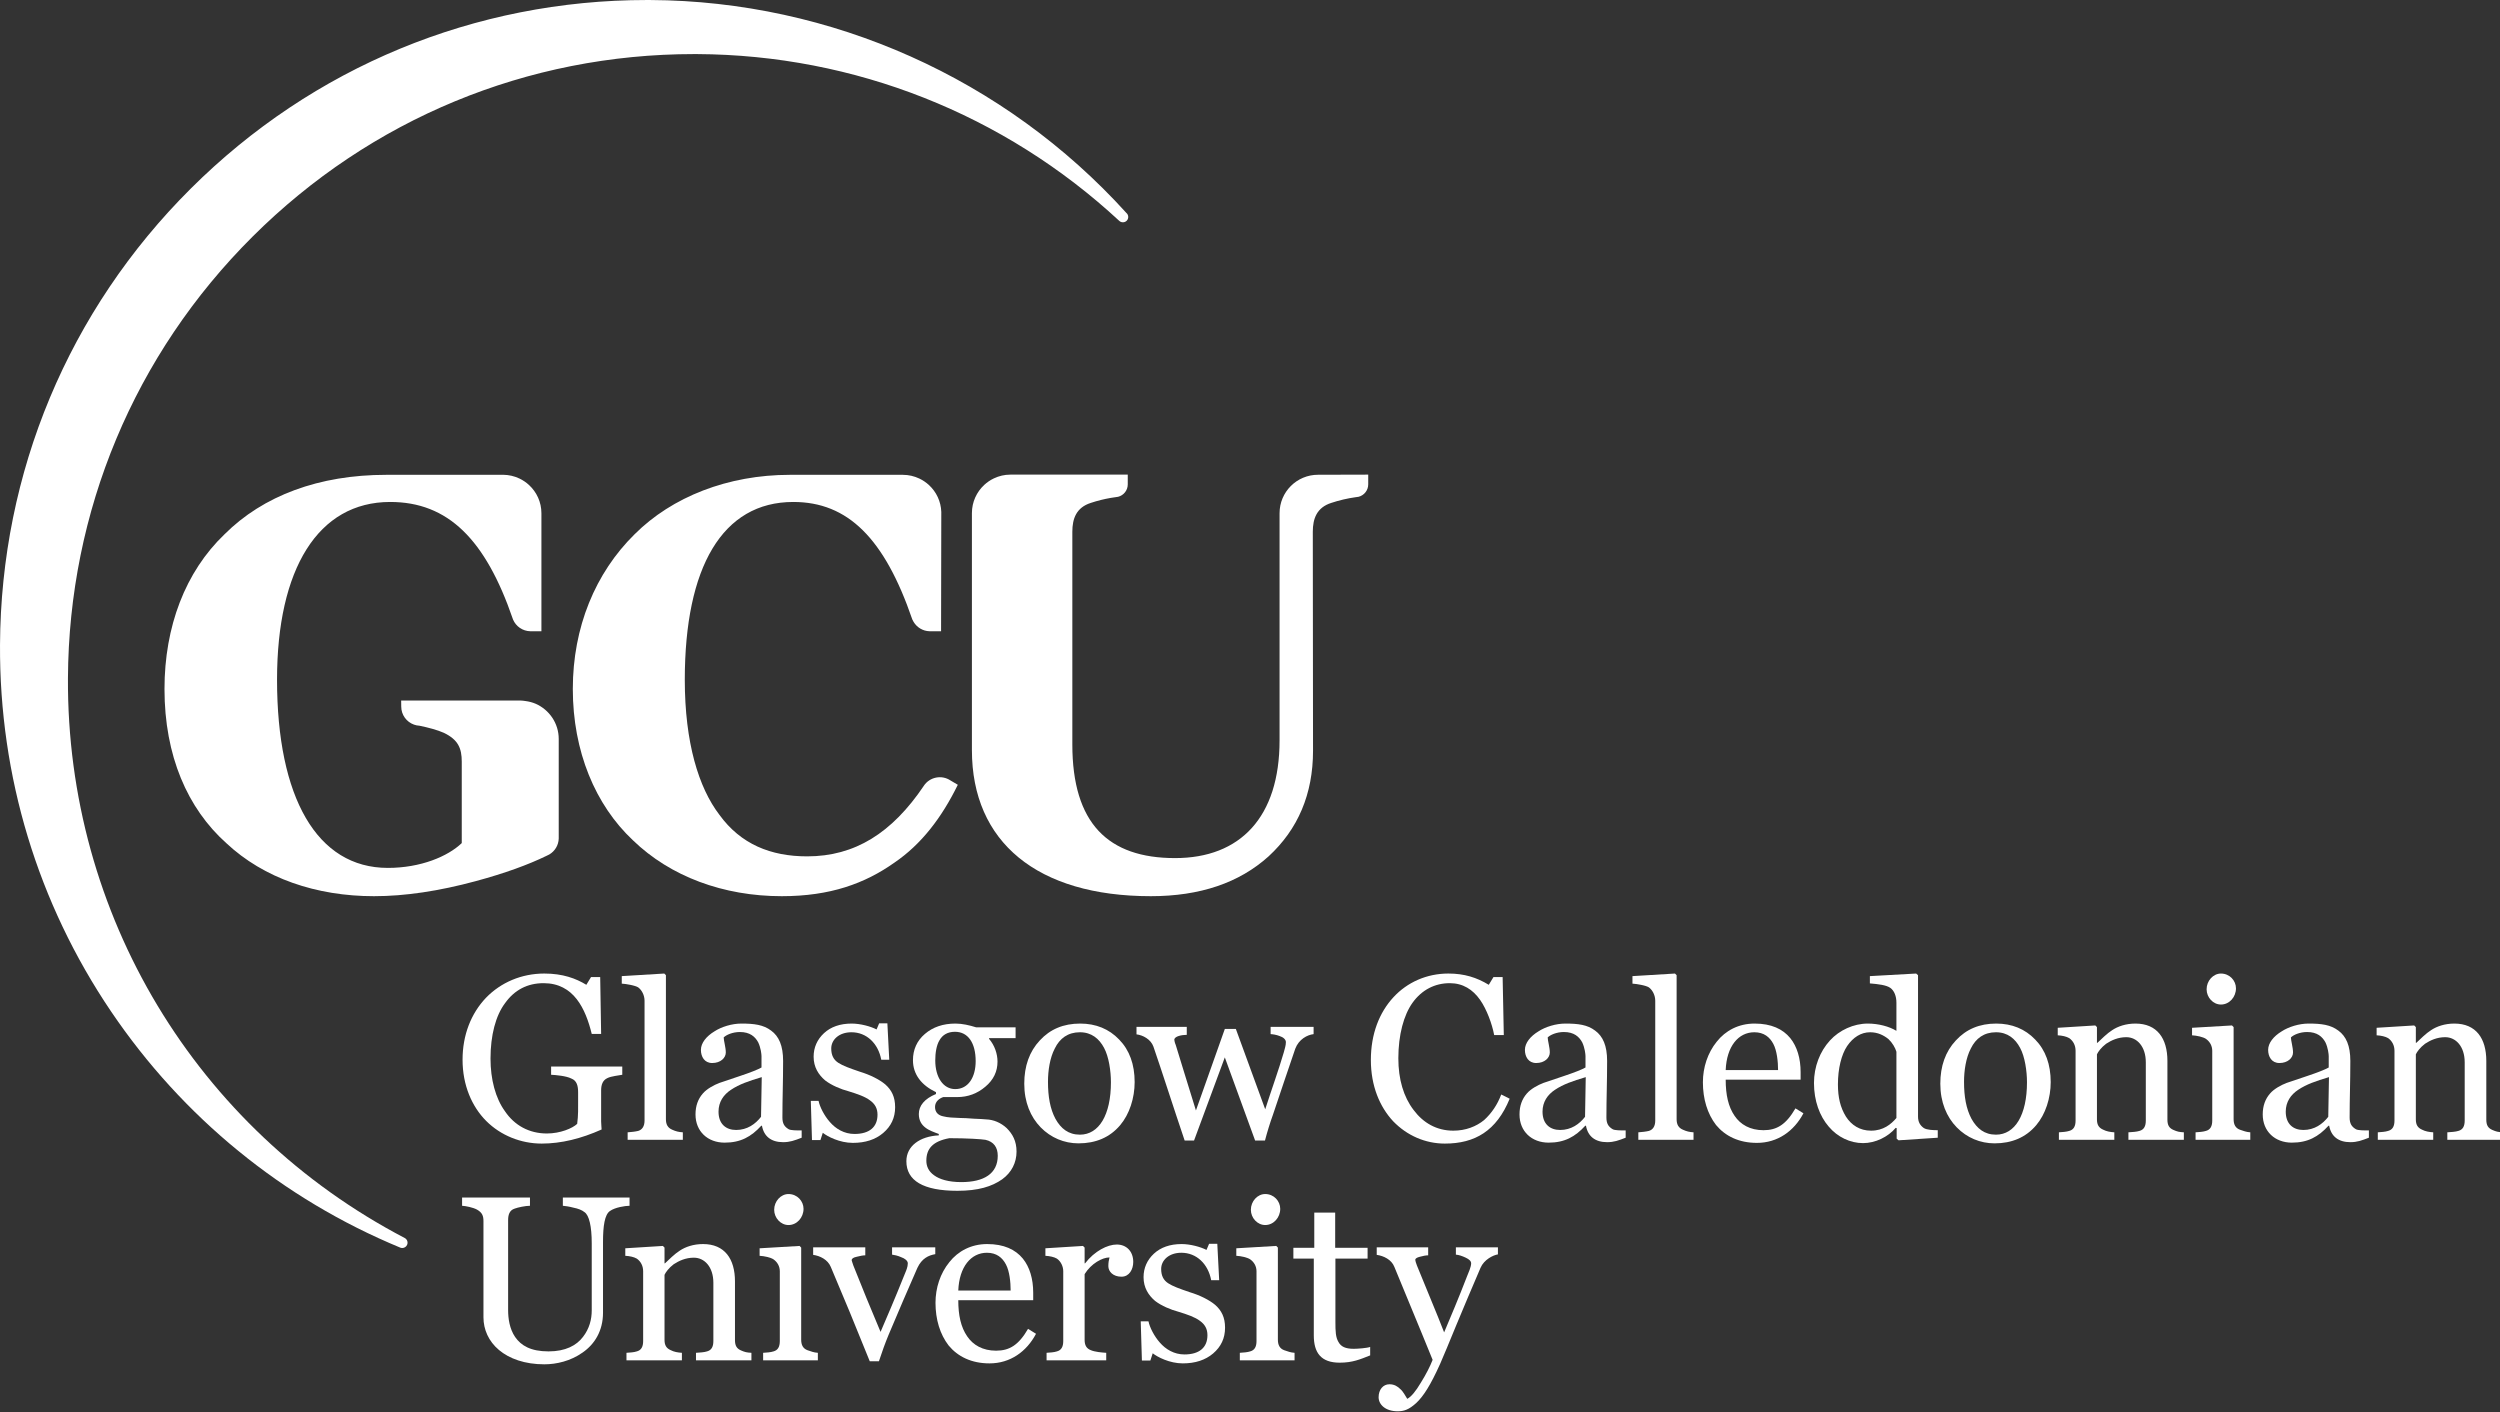
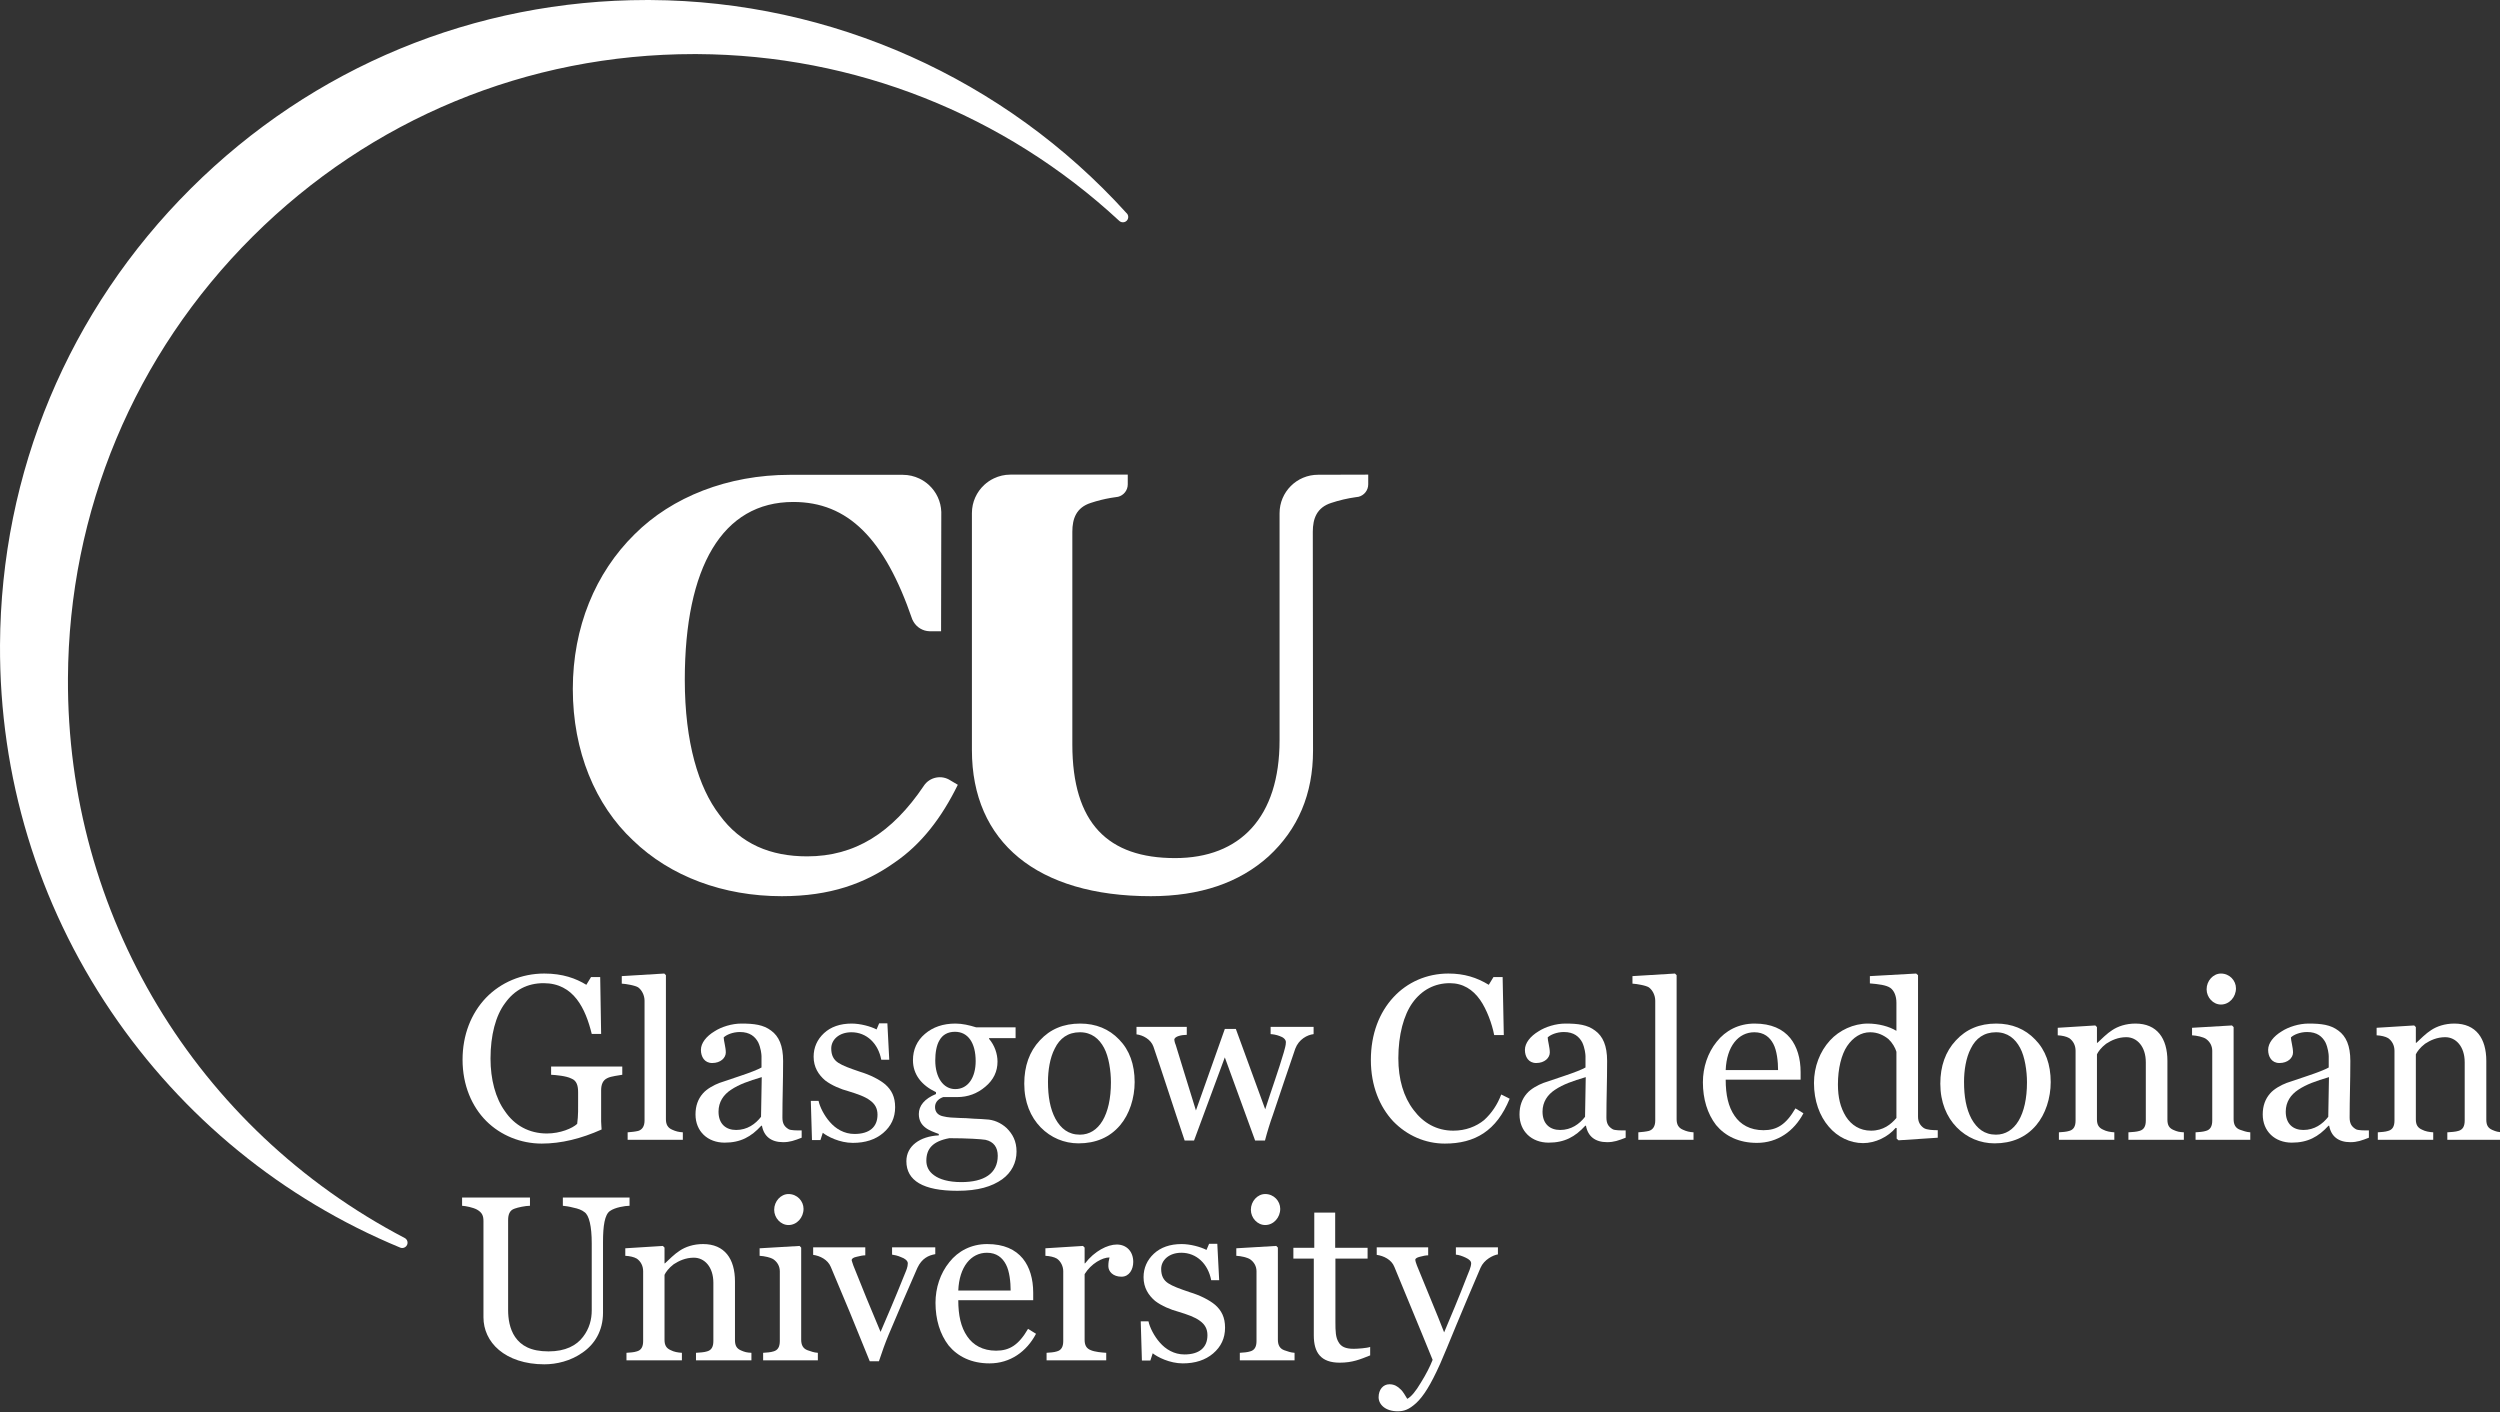
<svg xmlns="http://www.w3.org/2000/svg" width="100%" height="100%" viewBox="0 0 839 474" version="1.1" xml:space="preserve" style="fill-rule:evenodd;clip-rule:evenodd;stroke-linejoin:round;stroke-miterlimit:2;">
  <rect x="0" y="0" width="839" height="474" fill="#333333" stroke="none" />
  <g transform="matrix(1,0,0,1,0.002,-4.133)">
    <g transform="matrix(4.167,0,0,4.167,0,0)">
      <g transform="matrix(0.285,0,0,0.285,-0,0.71)">
        <path d="M113.667,353.662C113.475,353.662 113.281,353.626 113.093,353.548C79.876,339.802 51.622,316.727 31.385,286.817C10.661,256.186 -0.19,220.361 0.002,183.214C0.256,134.455 19.398,88.669 53.902,54.289C88.394,19.92 134.174,0.992 182.806,0.992L183.787,0.995C234.907,1.265 283.918,23.188 318.286,61.151C318.616,61.426 318.826,61.84 318.826,62.303C318.826,63.136 318.147,63.824 317.316,63.803L317.306,63.803C316.94,63.803 316.574,63.67 316.286,63.403C283.752,33.245 241.416,16.507 197.078,16.274L196.128,16.272C149.063,16.272 104.757,34.592 71.372,67.857C37.974,101.135 19.445,145.45 19.2,192.64C18.853,259.321 55.317,319.937 114.362,350.833C115.073,351.205 115.366,352.071 115.026,352.797C114.772,353.341 114.233,353.662 113.667,353.662Z" style="fill:white;fill-rule:nonzero;" />
      </g>
    </g>
    <g transform="matrix(4.167,0,0,4.167,0,0)">
      <g transform="matrix(0.285,0,0,0.285,-0,0.71)">
        <path d="M274.649,145.975C274.649,142.83 275.997,139.998 278.138,138.014C278.95,137.264 279.876,136.635 280.888,136.159C282.29,135.495 283.856,135.112 285.513,135.112L318.689,135.112L318.689,137.873C318.689,139.561 317.528,140.979 315.958,141.377L313.88,141.69C311.989,142.018 310.095,142.487 308.247,143.104C304.169,144.409 303.028,147.506 303.028,151.26L303.028,211.342C303.028,233.69 313.142,243.475 332.064,243.475C350.493,243.475 361.587,231.897 361.587,210.202L361.587,146.018C361.587,140.014 366.45,135.151 372.45,135.151L386.642,135.112L386.642,137.873C386.642,139.561 385.478,140.979 383.911,141.377L383.067,141.495C380.771,141.819 378.45,142.354 376.2,143.104C372.122,144.409 370.981,147.506 370.981,151.26L371.044,213.135C371.044,225.37 366.806,235.319 358.485,242.987C350.165,250.491 339.075,254.241 325.212,254.241C293.079,254.241 274.649,238.909 274.649,212.975L274.649,145.975Z" style="fill:white;fill-rule:nonzero;" />
      </g>
    </g>
    <g transform="matrix(4.167,0,0,4.167,0,0)">
      <g transform="matrix(0.285,0,0,0.285,-0,0.71)">
        <path d="M257.806,176.041C257.907,176.284 258.04,176.502 258.169,176.725L257.794,176.01C257.798,176.018 257.802,176.03 257.806,176.041Z" style="fill:white;fill-rule:nonzero;" />
      </g>
    </g>
    <g transform="matrix(4.167,0,0,4.167,0,0)">
      <g transform="matrix(0.285,0,0,0.285,-0,0.71)">
        <path d="M268.595,221.537C266.095,219.873 262.72,220.549 261.056,223.045L261.064,223.045C252.052,236.42 241.548,242.987 228.091,242.987C217.817,242.987 209.333,239.561 203.298,231.245C197.427,223.577 193.513,210.854 193.513,193.073C193.513,161.268 204.114,142.838 224.177,142.838C239.583,142.838 249.935,153.112 257.794,176.01L258.169,176.725C259.099,178.272 260.763,179.327 262.689,179.373L265.935,179.373L265.997,145.659C265.896,142.662 264.583,139.979 262.528,138.073C261.716,137.323 260.794,136.694 259.782,136.217C258.376,135.553 256.81,135.17 255.153,135.17L223.196,135.17C205.743,135.17 189.923,141.37 179.321,151.971C168.228,162.901 161.868,178.233 161.868,195.686C161.868,213.303 168.228,228.471 178.833,238.42C189.435,248.698 204.442,254.241 220.915,254.241C234.618,254.241 244.403,250.655 252.72,244.78C260.388,239.561 266.099,232.061 270.665,222.76L268.595,221.537Z" style="fill:white;fill-rule:nonzero;" />
      </g>
    </g>
    <g transform="matrix(4.167,0,0,4.167,0,0)">
      <g transform="matrix(0.285,0,0,0.285,-0,0.71)">
-         <path d="M151.399,199.877C150.493,199.483 149.528,199.237 148.517,199.096C148.024,199.03 147.532,198.948 147.024,198.948L113.36,198.948L113.384,200.662C113.384,203.022 114.892,205.014 116.993,205.76C117.481,205.936 118.001,206.041 118.544,206.069C118.634,206.073 118.724,206.096 118.814,206.096C118.724,206.096 118.634,206.073 118.544,206.069C121.021,206.584 123.587,207.256 125.431,208.08C129.505,210.037 130.485,212.487 130.485,216.241L130.485,239.237C126.571,242.987 118.907,246.248 109.606,246.248C89.544,246.248 78.286,226.35 78.286,193.073C78.286,161.756 89.872,142.838 110.259,142.838C126.575,142.838 137.2,153.381 144.939,175.959C144.954,176.002 144.97,176.049 144.989,176.092C145.802,177.991 147.665,179.323 149.845,179.373L152.997,179.373L152.997,146.022C152.997,142.873 151.649,140.041 149.505,138.061C148.696,137.307 147.771,136.678 146.759,136.202C145.372,135.549 143.829,135.17 142.196,135.159L109.118,135.17C90.196,135.17 74.376,141.045 63.446,151.971C52.356,162.577 46.481,178.069 46.481,195.686C46.481,214.604 53.008,229.448 63.934,239.237C74.54,249.186 89.383,254.241 105.692,254.241C114.501,254.241 124.126,252.776 134.399,249.998C142.653,247.772 149.298,245.338 154.396,242.858L155.216,242.455C156.782,241.534 157.841,239.866 157.888,237.928L157.888,209.811C157.888,205.373 155.216,201.569 151.399,199.877Z" style="fill:white;fill-rule:nonzero;" />
-       </g>
+         </g>
    </g>
    <g transform="matrix(4.167,0,0,4.167,0,0)">
      <g transform="matrix(0.285,0,0,0.285,-0,0.71)">
        <path d="M142.13,135.155C142.153,135.155 142.173,135.159 142.196,135.159" style="fill:white;fill-rule:nonzero;" />
      </g>
    </g>
    <g transform="matrix(4.167,0,0,4.167,0,0)">
      <g transform="matrix(0.285,0,0,0.285,-0,0.71)">
        <path d="M175.846,304.705C174.849,304.905 172.724,305.104 171.663,305.635C170.335,306.233 169.871,307.495 169.871,309.086L169.871,317.914C169.938,318.776 169.938,319.573 170.005,320.17C164.229,322.758 158.587,324.153 153.079,324.153C147.173,324.153 141.464,321.83 137.415,317.78C133.368,313.731 130.712,307.692 130.712,300.457C130.712,293.489 133.099,287.383 137.347,282.936C141.531,278.621 147.372,276.1 153.808,276.1C159.052,276.1 162.77,277.493 165.69,279.284L167.017,277.094L169.606,277.094L169.871,293.157L167.216,293.157C166.353,289.639 165.092,286.055 162.968,283.334C160.845,280.612 157.857,278.821 153.609,278.821C149.029,278.821 145.378,280.746 142.724,284.463C140.07,287.979 138.611,293.555 138.611,300.127C138.611,305.967 140.002,311.342 142.724,315.059C145.378,318.977 149.496,321.299 154.54,321.299C158.324,321.299 161.773,319.838 163.102,318.577C163.432,316.254 163.366,313.799 163.366,312.205L163.366,309.684C163.366,307.891 163.036,306.364 161.443,305.766C160.048,305.037 157.061,304.772 155.734,304.705L155.734,302.383L175.846,302.383L175.846,304.705Z" style="fill:white;fill-rule:nonzero;" />
      </g>
    </g>
    <g transform="matrix(4.167,0,0,4.167,0,0)">
      <g transform="matrix(0.285,0,0,0.285,-0,0.71)">
        <path d="M192.959,323.09L177.361,323.09L177.361,320.967C178.356,320.901 179.552,320.768 180.349,320.571C181.478,320.237 182.14,319.243 182.14,317.649L182.14,283.799C182.14,282.274 181.411,280.811 180.349,280.014C179.552,279.483 176.962,279.02 175.702,278.953L175.702,276.828L187.715,276.1L188.179,276.565L188.179,317.25C188.179,318.776 188.71,319.705 189.973,320.237C190.968,320.702 191.83,320.901 192.959,320.967L192.959,323.09Z" style="fill:white;fill-rule:nonzero;" />
      </g>
    </g>
    <g transform="matrix(4.167,0,0,4.167,0,0)">
      <g transform="matrix(0.285,0,0,0.285,-0,0.71)">
        <path d="M478.569,323.09L462.971,323.09L462.971,320.967C463.966,320.901 465.163,320.768 465.96,320.571C467.088,320.237 467.751,319.243 467.751,317.649L467.751,283.799C467.751,282.274 467.021,280.811 465.96,280.014C465.163,279.483 462.573,279.02 461.312,278.953L461.312,276.828L473.326,276.1L473.79,276.565L473.79,317.25C473.79,318.776 474.321,319.705 475.584,320.237C476.579,320.702 477.44,320.901 478.569,320.967L478.569,323.09Z" style="fill:white;fill-rule:nonzero;" />
      </g>
    </g>
    <g transform="matrix(4.167,0,0,4.167,0,0)">
      <g transform="matrix(0.285,0,0,0.285,-0,0.71)">
        <path d="M215.257,305.37C211.541,306.498 208.951,307.36 206.563,308.953C204.439,310.348 203.044,312.405 203.044,315.127C203.044,318.643 205.168,320.305 208.022,320.305C211.141,320.305 213.466,318.643 215.058,316.586L215.257,305.37ZM226.54,322.493C224.483,323.289 223.222,323.754 221.296,323.754C217.913,323.754 215.853,322.096 215.322,319.108L215.124,319.108C212.27,322.227 209.283,323.887 204.769,323.887C199.99,323.887 196.539,320.702 196.539,315.922C196.539,313.465 197.269,311.543 198.598,310.014C199.726,308.688 201.717,307.625 203.244,307.03C204.239,306.698 206.164,306.032 209.152,305.037C212.136,304.041 214.128,303.246 215.191,302.649L215.191,299.461C215.191,298.93 214.992,297.073 214.26,295.547C213.399,293.953 211.937,292.625 209.084,292.625C207.027,292.625 205.234,293.422 204.504,294.153C204.504,295.016 205.102,297.006 205.102,298.399C205.102,299.926 203.64,301.387 201.253,301.387C199.062,301.387 198.068,299.596 198.068,297.67C198.068,295.746 199.593,293.821 201.916,292.426C203.841,291.164 206.826,290.237 209.482,290.237C213.133,290.237 215.722,290.569 217.913,292.227C220.101,293.821 221.296,296.475 221.296,300.789C221.296,306.895 221.098,311.143 221.098,316.786C221.098,318.446 221.628,319.373 222.89,320.104C223.488,320.436 225.148,320.436 226.54,320.436L226.54,322.493Z" style="fill:white;fill-rule:nonzero;" />
      </g>
    </g>
    <g transform="matrix(4.167,0,0,4.167,0,0)">
      <g transform="matrix(0.285,0,0,0.285,-0,0.71)">
        <path d="M252.951,313.866C252.951,316.852 251.822,319.243 249.564,321.166C247.376,323.024 244.522,323.953 241.003,323.953C237.287,323.953 233.835,322.162 232.507,321.1L231.843,323.157L229.454,323.157L229.124,312.073L231.312,312.073C231.645,313.731 232.906,316.254 234.498,318.045C236.158,319.971 238.547,321.432 241.467,321.432C245.649,321.432 247.971,319.508 247.971,315.989C247.971,314.198 247.242,312.934 245.847,311.94C244.455,310.877 242.332,310.149 239.744,309.352C237.684,308.821 234.964,307.692 233.171,306.297C231.312,304.705 229.918,302.58 229.918,299.596C229.918,297.006 230.916,294.75 232.84,292.957C234.763,291.164 237.418,290.237 240.671,290.237C243.128,290.237 246.048,291.034 247.708,291.897L248.437,290.17L250.76,290.17L251.291,300.457L249.033,300.457C248.171,295.879 244.919,292.692 240.605,292.692C237.087,292.692 234.897,294.817 234.897,297.272C234.897,299.196 235.56,300.457 236.888,301.321C238.215,302.184 240.074,302.846 242.994,303.844C245.847,304.705 248.502,306.032 250.162,307.426C251.956,309.02 252.951,310.946 252.951,313.866Z" style="fill:white;fill-rule:nonzero;" />
      </g>
    </g>
    <g transform="matrix(4.167,0,0,4.167,0,0)">
      <g transform="matrix(0.285,0,0,0.285,-0,0.71)">
        <path d="M269.869,292.559C267.812,292.559 266.351,293.422 265.49,294.95C264.627,296.344 264.293,298.534 264.293,300.659C264.293,305.436 266.551,308.754 269.935,308.754C273.652,308.754 275.71,305.37 275.71,300.856C275.71,295.746 273.585,292.559 269.869,292.559ZM278.497,323.09C277.37,322.893 273.253,322.627 268.276,322.627C263.564,323.491 261.773,325.614 261.773,328.998C261.773,330.524 262.369,331.985 263.96,333.112C265.49,334.241 268.01,335.037 271.661,335.037C278.033,335.037 281.95,332.649 281.95,327.604C281.95,325.213 280.821,323.621 278.497,323.09ZM287.259,326.411C287.259,329.53 285.865,332.315 283.21,334.241C280.291,336.297 276.439,337.495 270.531,337.495C260.91,337.495 256.13,334.641 256.13,329.129C256.13,324.817 259.979,322.096 265.289,321.83L265.289,321.432C264.029,320.967 262.502,320.436 261.505,319.639C260.377,318.776 259.648,317.582 259.648,315.791C259.648,313.465 261.242,311.475 264.492,310.149L264.492,309.618C260.443,307.692 257.989,304.639 257.989,300.59C257.989,297.604 259.118,295.082 261.372,293.157C263.628,291.231 266.484,290.237 270.002,290.237C271.926,290.237 273.918,290.702 275.841,291.299L286.992,291.299L286.992,294.35L279.494,294.35L279.494,294.551C281.086,296.411 281.882,298.799 281.882,300.989C281.882,303.776 280.753,306.166 278.431,308.092C276.173,310.014 273.519,311.012 270.466,311.012L266.551,311.012C265.554,311.342 264.226,312.205 264.226,313.799C264.226,315.391 265.222,316.188 266.551,316.453C267.812,316.786 269.47,316.852 271.331,316.918C272.258,316.918 273.519,316.985 275.179,317.118C276.839,317.182 278.033,317.25 278.697,317.317C280.753,317.383 282.811,318.245 284.471,319.774C286.13,321.432 287.259,323.422 287.259,326.411Z" style="fill:white;fill-rule:nonzero;" />
      </g>
    </g>
    <g transform="matrix(4.167,0,0,4.167,0,0)">
      <g transform="matrix(0.285,0,0,0.285,-0,0.71)">
        <path d="M312.008,297.139C310.615,294.485 308.423,292.692 305.172,292.692C301.789,292.692 299.463,294.418 298.072,297.272C296.677,299.926 296.146,303.512 296.146,306.698C296.146,310.877 296.742,314.33 298.27,317.182C299.796,319.905 301.919,321.631 305.172,321.631C310.548,321.631 313.933,316.057 313.933,306.828C313.933,303.643 313.335,299.596 312.008,297.139ZM316.522,318.977C313.601,322.428 309.619,324.086 304.773,324.086C300.726,324.086 296.943,322.493 294.087,319.573C291.234,316.653 289.442,312.471 289.442,307.229C289.442,302.25 290.902,298.135 293.824,295.016C296.742,291.828 300.525,290.237 305.238,290.237C309.686,290.237 313.403,291.762 316.256,294.75C319.177,297.737 320.636,301.786 320.636,306.764C320.636,311.278 319.177,315.856 316.522,318.977Z" style="fill:white;fill-rule:nonzero;" />
      </g>
    </g>
    <g transform="matrix(4.167,0,0,4.167,0,0)">
      <g transform="matrix(0.285,0,0,0.285,-0,0.71)">
        <path d="M371.205,293.223C369.414,293.422 367.024,294.684 366.028,297.338C363.837,303.709 362.113,308.889 359.723,315.989C358.927,318.18 358.064,320.967 357.466,323.289L354.679,323.289L346.118,299.793L337.422,323.289L334.767,323.289C333.174,318.51 331.582,313.799 330.056,309.086C328.527,304.373 327.133,300.258 325.939,296.741C325.21,294.684 322.953,293.489 321.161,293.289L321.161,291.164L335.365,291.164L335.365,293.422C333.971,293.422 331.847,293.821 331.847,294.817C331.847,295.016 331.979,295.678 332.245,296.276C333.572,300.789 335.232,305.834 337.954,314.793L346.118,291.762L349.236,291.762L357.533,314.463C359.391,308.688 361.384,303.178 362.775,298.399C363.041,297.338 363.374,296.475 363.374,295.481C363.374,294.75 362.644,294.084 361.582,293.754C360.786,293.422 359.59,293.223 359.059,293.223L359.059,291.164L371.205,291.164L371.205,293.223Z" style="fill:white;fill-rule:nonzero;" />
      </g>
    </g>
    <g transform="matrix(4.167,0,0,4.167,0,0)">
      <g transform="matrix(0.285,0,0,0.285,-0,0.71)">
        <path d="M393.694,317.848C389.91,313.799 387.389,307.891 387.389,300.524C387.389,293.157 389.776,287.118 393.76,282.803C397.676,278.555 403.185,276.1 409.291,276.1C413.803,276.1 417.322,277.227 420.708,279.284L422.035,277.094L424.623,277.094L424.954,293.489L422.233,293.489C421.635,290.303 420.11,286.188 418.251,283.534C416.193,280.612 413.407,278.821 409.691,278.821C405.507,278.821 401.79,280.678 399.135,284.397C396.679,287.848 395.153,293.422 395.153,300.059C395.153,305.967 396.615,310.946 399.467,314.662C402.189,318.311 405.973,320.502 410.685,320.502C414.202,320.502 417.189,319.307 419.379,317.516C421.503,315.59 423.164,313.135 424.225,310.28L426.613,311.475C422.898,320.571 416.792,324.153 408.295,324.153C402.787,324.153 397.609,321.897 393.694,317.848Z" style="fill:white;fill-rule:nonzero;" />
      </g>
    </g>
    <g transform="matrix(4.167,0,0,4.167,0,0)">
      <g transform="matrix(0.285,0,0,0.285,-0,0.71)">
        <path d="M448.109,305.37C444.393,306.498 441.802,307.36 439.416,308.953C437.292,310.348 435.898,312.405 435.898,315.127C435.898,318.643 438.022,320.305 440.875,320.305C443.994,320.305 446.318,318.643 447.912,316.586L448.109,305.37ZM459.392,322.493C457.335,323.289 456.075,323.754 454.15,323.754C450.764,323.754 448.706,322.096 448.175,319.108L447.976,319.108C445.123,322.227 442.135,323.887 437.622,323.887C432.843,323.887 429.392,320.702 429.392,315.922C429.392,313.465 430.122,311.543 431.452,310.014C432.578,308.688 434.57,307.625 436.095,307.03C437.091,306.698 439.016,306.032 442.003,305.037C444.989,304.041 446.981,303.246 448.043,302.649L448.043,299.461C448.043,298.93 447.845,297.073 447.113,295.547C446.252,293.953 444.79,292.625 441.937,292.625C439.879,292.625 438.086,293.422 437.356,294.153C437.356,295.016 437.954,297.006 437.954,298.399C437.954,299.926 436.494,301.387 434.105,301.387C431.915,301.387 430.92,299.596 430.92,297.67C430.92,295.746 432.446,293.821 434.769,292.426C436.694,291.164 439.679,290.237 442.334,290.237C445.986,290.237 448.574,290.569 450.764,292.227C452.954,293.821 454.15,296.475 454.15,300.789C454.15,306.895 453.951,311.143 453.951,316.786C453.951,318.446 454.482,319.373 455.742,320.104C456.34,320.436 458.001,320.436 459.392,320.436L459.392,322.493Z" style="fill:white;fill-rule:nonzero;" />
      </g>
    </g>
    <g transform="matrix(4.167,0,0,4.167,0,0)">
      <g transform="matrix(0.285,0,0,0.285,-0,0.71)">
        <path d="M502.459,303.377C502.459,300.989 502.127,297.87 501.13,296.01C500.135,294.084 498.475,292.692 495.753,292.692C491.243,292.692 487.923,296.676 487.658,303.377L502.459,303.377ZM509.627,315.59C506.971,320.635 502.326,323.953 496.486,323.953C491.375,323.953 487.526,322.03 484.936,318.909C482.48,315.725 481.218,311.543 481.218,306.828C481.218,302.649 482.546,298.534 485.134,295.348C487.59,292.227 491.307,290.237 495.82,290.237C500.533,290.237 503.786,291.762 505.909,294.35C507.835,296.741 508.83,300.059 508.83,303.975L508.83,306.098L487.658,306.098C487.658,310.348 488.386,313.731 490.181,316.323C491.838,318.776 494.56,320.37 498.344,320.37C502.127,320.37 504.715,318.776 507.371,314.198L509.627,315.59Z" style="fill:white;fill-rule:nonzero;" />
      </g>
    </g>
    <g transform="matrix(4.167,0,0,4.167,0,0)">
      <g transform="matrix(0.285,0,0,0.285,-0,0.71)">
        <path d="M535.903,298.202C535.571,297.073 534.774,295.678 533.646,294.616C532.321,293.555 530.661,292.692 528.47,292.692C525.882,292.692 523.625,294.153 521.964,296.608C520.372,298.996 519.375,302.914 519.375,307.426C519.375,311.077 520.042,313.932 521.633,316.52C523.159,318.909 525.55,320.502 528.735,320.502C532.187,320.502 534.378,318.711 535.903,316.918L535.903,298.202ZM547.585,322.493L536.501,323.225L535.97,322.758L535.97,319.774L535.704,319.705C533.515,322.295 529.929,324.02 526.48,324.02C522.828,324.02 519.245,322.295 516.789,319.373C514.2,316.387 512.607,312.073 512.607,307.03C512.607,302.45 514.267,298.135 517.12,295.016C519.776,292.094 523.825,290.237 527.806,290.237C530.792,290.237 533.847,291.034 535.903,292.293L535.903,284.33C535.903,282.539 535.306,280.946 534.177,280.149C533.05,279.352 530.792,279.086 528.403,278.887L528.403,276.828L541.478,276.1L542.009,276.565L542.009,316.52C542.009,318.045 542.607,319.041 543.669,319.774C544.532,320.305 546.325,320.37 547.585,320.37L547.585,322.493Z" style="fill:white;fill-rule:nonzero;" />
      </g>
    </g>
    <g transform="matrix(4.167,0,0,4.167,0,0)">
      <g transform="matrix(0.285,0,0,0.285,-0,0.71)">
        <path d="M570.872,297.139C569.48,294.485 567.29,292.692 564.036,292.692C560.653,292.692 558.329,294.418 556.935,297.272C555.542,299.926 555.011,303.512 555.011,306.698C555.011,310.877 555.608,314.33 557.134,317.182C558.661,319.905 560.784,321.631 564.036,321.631C569.413,321.631 572.798,316.057 572.798,306.828C572.798,303.643 572.202,299.596 570.872,297.139ZM575.388,318.977C572.466,322.428 568.485,324.086 563.64,324.086C559.591,324.086 555.806,322.493 552.954,319.573C550.099,316.653 548.308,312.471 548.308,307.229C548.308,302.25 549.767,298.135 552.689,295.016C555.608,291.828 559.392,290.237 564.105,290.237C568.55,290.237 572.267,291.762 575.12,294.75C578.044,297.737 579.503,301.786 579.503,306.764C579.503,311.278 578.044,315.856 575.388,318.977Z" style="fill:white;fill-rule:nonzero;" />
      </g>
    </g>
    <g transform="matrix(4.167,0,0,4.167,0,0)">
      <g transform="matrix(0.285,0,0,0.285,-0,0.71)">
        <path d="M617.128,323.09L601.464,323.09L601.464,320.967C602.46,320.901 603.788,320.834 604.583,320.571C605.847,320.237 606.378,319.243 606.378,317.649L606.378,301.19C606.378,296.676 603.855,294.084 600.866,294.084C598.544,294.084 596.685,294.95 595.159,295.944C593.767,297.006 592.901,298.202 592.571,298.93L592.571,317.317C592.571,318.842 593.103,319.705 594.364,320.237C595.228,320.702 596.355,320.901 597.482,320.967L597.482,323.09L581.819,323.09L581.819,320.967C582.814,320.901 583.943,320.834 584.739,320.571C585.999,320.237 586.53,319.243 586.53,317.649L586.53,297.936C586.53,296.411 585.868,295.147 584.739,294.35C583.943,293.887 582.749,293.621 581.489,293.555L581.489,291.43L592.108,290.768L592.571,291.231L592.571,295.678L592.704,295.678C593.767,294.684 595.491,292.957 596.886,292.094C598.48,291.034 600.735,290.237 603.456,290.237C609.564,290.237 612.483,294.418 612.483,300.789L612.483,317.383C612.483,318.909 612.948,319.774 614.208,320.305C615.271,320.768 615.802,320.901 617.128,320.967L617.128,323.09Z" style="fill:white;fill-rule:nonzero;" />
      </g>
    </g>
    <g transform="matrix(4.167,0,0,4.167,0,0)">
      <g transform="matrix(0.285,0,0,0.285,-0,0.71)">
        <path d="M627.608,284.86C625.417,284.86 623.56,282.87 623.56,280.545C623.56,278.155 625.417,276.1 627.608,276.1C630.062,276.1 631.856,278.09 631.856,280.28C631.856,282.737 629.995,284.86 627.608,284.86ZM635.903,323.09L620.439,323.09L620.439,320.967C621.435,320.901 622.562,320.834 623.36,320.571C624.62,320.237 625.151,319.243 625.151,317.649L625.151,297.936C625.151,296.541 624.487,295.348 623.36,294.551C622.562,294.02 620.771,293.621 619.443,293.555L619.443,291.43L630.728,290.768L631.19,291.231L631.19,317.25C631.19,318.776 631.722,319.774 632.983,320.237C633.98,320.571 634.774,320.901 635.903,320.967L635.903,323.09Z" style="fill:white;fill-rule:nonzero;" />
      </g>
    </g>
    <g transform="matrix(4.167,0,0,4.167,0,0)">
      <g transform="matrix(0.285,0,0,0.285,-0,0.71)">
        <path d="M222.82,347.17C220.629,347.17 218.771,345.18 218.771,342.854C218.771,340.465 220.629,338.409 222.82,338.409C225.274,338.409 227.068,340.401 227.068,342.59C227.068,345.045 225.208,347.17 222.82,347.17ZM231.116,385.401L215.65,385.401L215.65,383.276C216.647,383.209 217.774,383.145 218.573,382.879C219.833,382.547 220.364,381.551 220.364,379.959L220.364,360.246C220.364,358.85 219.7,357.657 218.573,356.862C217.774,356.33 215.982,355.93 214.655,355.864L214.655,353.741L225.939,353.077L226.403,353.541L226.403,379.559C226.403,381.086 226.934,382.082 228.195,382.547C229.192,382.879 229.986,383.209 231.116,383.276L231.116,385.401Z" style="fill:white;fill-rule:nonzero;" />
      </g>
    </g>
    <g transform="matrix(4.167,0,0,4.167,0,0)">
      <g transform="matrix(0.285,0,0,0.285,-0,0.71)">
        <path d="M357.528,347.168C355.337,347.168 353.479,345.178 353.479,342.852C353.479,340.463 355.337,338.407 357.528,338.407C359.982,338.407 361.776,340.399 361.776,342.588C361.776,345.043 359.916,347.168 357.528,347.168ZM365.824,385.399L350.358,385.399L350.358,383.274C351.355,383.207 352.482,383.143 353.281,382.877C354.541,382.545 355.072,381.549 355.072,379.957L355.072,360.245C355.072,358.848 354.408,357.655 353.281,356.86C352.482,356.328 350.69,355.928 349.363,355.862L349.363,353.739L360.647,353.075L361.111,353.539L361.111,379.557C361.111,381.084 361.642,382.08 362.903,382.545C363.9,382.877 364.694,383.207 365.824,383.274L365.824,385.399Z" style="fill:white;fill-rule:nonzero;" />
      </g>
    </g>
    <g transform="matrix(4.167,0,0,4.167,0,0)">
      <g transform="matrix(0.285,0,0,0.285,-0,0.71)">
        <path d="M658.136,305.37C654.419,306.498 651.829,307.36 649.44,308.953C647.318,310.348 645.923,312.405 645.923,315.127C645.923,318.643 648.048,320.305 650.899,320.305C654.021,320.305 656.343,318.643 657.937,316.586L658.136,305.37ZM669.417,322.493C667.36,323.289 666.101,323.754 664.175,323.754C660.79,323.754 658.731,322.096 658.2,319.108L658.001,319.108C655.148,322.227 652.161,323.887 647.648,323.887C642.868,323.887 639.417,320.702 639.417,315.922C639.417,313.465 640.148,311.543 641.478,310.014C642.603,308.688 644.595,307.625 646.122,307.03C647.116,306.698 649.042,306.032 652.028,305.037C655.015,304.041 657.007,303.246 658.068,302.649L658.068,299.461C658.068,298.93 657.87,297.073 657.138,295.547C656.276,293.953 654.815,292.625 651.962,292.625C649.905,292.625 648.112,293.422 647.382,294.153C647.382,295.016 647.98,297.006 647.98,298.399C647.98,299.926 646.519,301.387 644.132,301.387C641.94,301.387 640.946,299.596 640.946,297.67C640.946,295.746 642.472,293.821 644.794,292.426C646.72,291.164 649.704,290.237 652.358,290.237C656.011,290.237 658.599,290.569 660.79,292.227C662.98,293.821 664.175,296.475 664.175,300.789C664.175,306.895 663.976,311.143 663.976,316.786C663.976,318.446 664.507,319.373 665.767,320.104C666.366,320.436 668.026,320.436 669.417,320.436L669.417,322.493Z" style="fill:white;fill-rule:nonzero;" />
      </g>
    </g>
    <g transform="matrix(4.167,0,0,4.167,0,0)">
      <g transform="matrix(0.285,0,0,0.285,-0,0.71)">
        <path d="M707.245,323.09L691.581,323.09L691.581,320.967C692.575,320.901 693.903,320.834 694.7,320.571C695.96,320.237 696.491,319.243 696.491,317.649L696.491,301.19C696.491,296.676 693.972,294.084 690.983,294.084C688.661,294.084 686.802,294.95 685.276,295.944C683.882,297.006 683.019,298.202 682.687,298.93L682.687,317.317C682.687,318.842 683.218,319.705 684.478,320.237C685.341,320.702 686.47,320.901 687.599,320.967L687.599,323.09L671.935,323.09L671.935,320.967C672.929,320.901 674.058,320.834 674.856,320.571C676.116,320.237 676.648,319.243 676.648,317.649L676.648,297.936C676.648,296.411 675.981,295.147 674.856,294.35C674.058,293.887 672.862,293.621 671.603,293.555L671.603,291.43L682.222,290.768L682.687,291.231L682.687,295.678L682.819,295.678C683.882,294.684 685.606,292.957 687.001,292.094C688.595,291.034 690.849,290.237 693.571,290.237C699.677,290.237 702.599,294.418 702.599,300.789L702.599,317.383C702.599,318.909 703.062,319.774 704.323,320.305C705.386,320.768 705.917,320.901 707.245,320.967L707.245,323.09Z" style="fill:white;fill-rule:nonzero;" />
      </g>
    </g>
    <g transform="matrix(4.167,0,0,4.167,0,0)">
      <g transform="matrix(0.285,0,0,0.285,-0,0.71)">
        <path d="M177.902,341.727C176.64,341.727 173.787,342.192 172.392,343.186C170.867,344.182 170.402,347.434 170.402,351.948L170.402,371.926C170.402,377.037 168.08,380.819 164.628,383.207C161.242,385.6 157.261,386.528 153.808,386.528C148.3,386.528 143.919,384.934 141,382.479C138.08,380.022 136.618,376.705 136.618,373.252L136.618,346.106C136.618,344.58 136.286,343.651 134.759,342.789C133.63,342.192 131.64,341.791 130.578,341.727L130.578,339.403L149.761,339.403L149.761,341.727C148.498,341.727 146.309,342.192 145.447,342.524C143.919,342.989 143.587,344.383 143.587,345.774L143.587,371.196C143.587,373.586 143.987,376.506 145.58,378.828C147.238,381.219 149.96,382.877 155.003,382.877C159.783,382.877 162.902,381.219 164.759,378.762C166.551,376.44 167.216,373.852 167.216,371.262L167.216,352.346C167.216,347.567 166.487,344.383 165.16,343.52C164.427,342.92 163.366,342.524 162.041,342.258C160.777,341.926 159.783,341.791 159.052,341.727L159.052,339.403L177.902,339.403L177.902,341.727Z" style="fill:white;fill-rule:nonzero;" />
      </g>
    </g>
    <g transform="matrix(4.167,0,0,4.167,0,0)">
      <g transform="matrix(0.285,0,0,0.285,-0,0.71)">
        <path d="M212.341,385.399L196.677,385.399L196.677,383.274C197.672,383.207 199,383.145 199.796,382.877C201.057,382.547 201.587,381.551 201.587,379.957L201.587,363.498C201.587,358.985 199.066,356.395 196.08,356.395C193.757,356.395 191.898,357.258 190.371,358.252C188.978,359.315 188.115,360.51 187.783,361.239L187.783,379.625C187.783,381.151 188.314,382.016 189.576,382.547C190.437,383.01 191.566,383.207 192.695,383.274L192.695,385.399L177.031,385.399L177.031,383.274C178.026,383.207 179.156,383.145 179.951,382.877C181.212,382.547 181.744,381.551 181.744,379.957L181.744,360.245C181.744,358.719 181.081,357.455 179.951,356.661C179.156,356.196 177.96,355.93 176.699,355.864L176.699,353.739L187.318,353.077L187.783,353.539L187.783,357.987L187.916,357.987C188.978,356.993 190.703,355.268 192.097,354.403C193.69,353.342 195.948,352.545 198.668,352.545C204.773,352.545 207.694,356.727 207.694,363.098L207.694,379.692C207.694,381.219 208.16,382.082 209.421,382.614C210.483,383.077 211.013,383.207 212.341,383.274L212.341,385.399Z" style="fill:white;fill-rule:nonzero;" />
      </g>
    </g>
    <g transform="matrix(4.167,0,0,4.167,0,0)">
      <g transform="matrix(0.285,0,0,0.285,-0,0.71)">
        <path d="M264.299,355.399C262.375,355.731 260.515,356.594 259.255,359.248C256.668,365.09 254.012,371.328 251.09,378.231C250.229,380.287 249.168,383.207 248.371,385.666L245.781,385.666C241.733,375.577 238.48,367.745 234.763,358.985C233.9,356.926 231.711,355.864 229.787,355.598L229.787,353.473L244.52,353.473L244.52,355.731C243.923,355.731 243.126,355.864 242.13,356.129C241.135,356.328 240.671,356.661 240.671,357.125C240.671,357.325 240.937,357.856 241.135,358.584C241.999,360.776 243.259,363.895 244.852,367.809C246.511,371.727 247.839,374.914 248.835,377.368C250.427,373.651 252.884,368.01 255.605,361.172C256.07,360.045 256.534,359.049 256.534,357.987C256.534,357.258 255.67,356.594 254.675,356.262C253.68,355.799 252.619,355.598 252.087,355.534L252.087,353.473L264.299,353.473L264.299,355.399Z" style="fill:white;fill-rule:nonzero;" />
      </g>
    </g>
    <g transform="matrix(4.167,0,0,4.167,0,0)">
      <g transform="matrix(0.285,0,0,0.285,-0,0.71)">
        <path d="M285.597,365.686C285.597,363.297 285.265,360.178 284.27,358.319C283.275,356.395 281.615,355.002 278.893,355.002C274.382,355.002 271.062,358.985 270.796,365.686L285.597,365.686ZM292.765,377.899C290.111,382.944 285.466,386.264 279.625,386.264C274.513,386.264 270.666,384.336 268.076,381.219C265.619,378.032 264.359,373.852 264.359,369.137C264.359,364.957 265.686,360.842 268.274,357.657C270.73,354.536 274.447,352.545 278.96,352.545C283.671,352.545 286.925,354.071 289.049,356.661C290.974,359.049 291.969,362.37 291.969,366.284L291.969,368.409L270.796,368.409C270.796,372.655 271.527,376.041 273.32,378.629C274.978,381.084 277.7,382.676 281.484,382.676C285.265,382.676 287.855,381.084 290.51,376.506L292.765,377.899Z" style="fill:white;fill-rule:nonzero;" />
      </g>
    </g>
    <g transform="matrix(4.167,0,0,4.167,0,0)">
      <g transform="matrix(0.285,0,0,0.285,-0,0.71)">
        <path d="M316.919,361.77C314.529,361.77 313.203,360.311 313.203,358.784C313.203,357.789 313.335,357.059 313.535,356.328C311.476,356.328 308.357,358.053 306.499,361.041L306.499,379.625C306.499,381.151 307.029,382.082 308.29,382.547C309.351,383.01 311.343,383.207 312.604,383.274L312.604,385.399L295.747,385.399L295.747,383.274C296.742,383.207 297.871,383.145 298.668,382.877C299.927,382.547 300.459,381.551 300.459,379.957L300.459,360.245C300.459,358.85 299.793,357.455 298.668,356.661C297.871,356.196 296.675,355.93 295.415,355.864L295.415,353.739L306.034,353.077L306.499,353.539L306.499,357.987L306.632,357.987C309.287,354.536 312.937,352.676 315.591,352.676C318.314,352.676 320.239,354.602 320.239,357.59C320.239,359.713 319.11,361.77 316.919,361.77Z" style="fill:white;fill-rule:nonzero;" />
      </g>
    </g>
    <g transform="matrix(4.167,0,0,4.167,0,0)">
      <g transform="matrix(0.285,0,0,0.285,-0,0.71)">
        <path d="M346.184,376.174C346.184,379.161 345.055,381.551 342.798,383.475C340.608,385.33 337.753,386.264 334.237,386.264C330.52,386.264 327.068,384.469 325.741,383.409L325.076,385.465L322.687,385.465L322.355,374.383L324.544,374.383C324.878,376.041 326.138,378.563 327.731,380.354C329.39,382.28 331.781,383.739 334.701,383.739C338.881,383.739 341.207,381.815 341.207,378.297C341.207,376.506 340.475,375.245 339.083,374.248C337.688,373.186 335.564,372.457 332.974,371.661C330.918,371.129 328.195,370 326.404,368.606C324.544,367.012 323.153,364.889 323.153,361.905C323.153,359.315 324.148,357.059 326.072,355.268C327.997,353.473 330.652,352.545 333.905,352.545C336.361,352.545 339.281,353.342 340.938,354.205L341.67,352.479L343.993,352.479L344.524,362.766L342.269,362.766C341.405,358.188 338.152,355.002 333.836,355.002C330.319,355.002 328.13,357.125 328.13,359.58C328.13,361.504 328.793,362.766 330.121,363.629C331.448,364.493 333.307,365.155 336.226,366.153C339.083,367.012 341.738,368.34 343.395,369.735C345.186,371.328 346.184,373.252 346.184,376.174Z" style="fill:white;fill-rule:nonzero;" />
      </g>
    </g>
    <g transform="matrix(4.167,0,0,4.167,0,0)">
      <g transform="matrix(0.285,0,0,0.285,-0,0.71)">
        <path d="M387.192,384.006C384.339,385.135 382.215,386.063 378.565,386.063C373.255,386.063 371.263,383.207 371.263,378.366L371.263,356.661L365.49,356.661L365.49,353.608L371.397,353.608L371.397,343.651L377.304,343.651L377.304,353.608L386.463,353.608L386.463,356.661L377.369,356.661L377.369,374.514C377.369,377.237 377.437,378.895 378.232,380.223C378.962,381.551 380.223,382.145 382.547,382.145C383.609,382.145 386.331,381.95 387.192,381.614L387.192,384.006Z" style="fill:white;fill-rule:nonzero;" />
      </g>
    </g>
    <g transform="matrix(4.167,0,0,4.167,0,0)">
      <g transform="matrix(0.285,0,0,0.285,-0,0.71)">
        <path d="M392.629,392.166C394.024,392.166 394.952,392.766 395.749,393.563C396.478,394.161 397.21,395.553 397.673,396.286C398.803,395.688 400.063,394.161 401.522,391.703C403.05,389.248 404.113,387.125 404.842,385.268C402.783,380.157 400.86,375.577 399.201,371.528C397.541,367.479 395.816,363.297 394.024,358.985C393.225,356.926 390.97,355.864 389.044,355.598L389.044,353.473L403.582,353.473L403.582,355.731C402.984,355.731 402.187,355.864 401.256,356.129C400.396,356.328 399.93,356.661 399.93,356.993C399.93,357.258 400.128,357.856 400.396,358.584C401.256,360.707 402.52,363.764 404.177,367.809C405.837,371.86 407.165,375.045 408.092,377.502C410.018,372.92 412.01,368.276 414.598,361.573C414.93,360.707 415.728,359.049 415.728,357.987C415.728,357.391 415.197,356.86 414.202,356.395C413.204,355.93 412.276,355.598 411.413,355.534L411.413,353.473L423.293,353.473L423.293,355.465C421.965,355.664 419.377,356.926 418.382,359.248C415.794,365.221 413.537,370.666 411.48,375.577C409.487,380.489 407.961,384.073 406.966,386.393C404.244,392.436 402.252,395.553 400.195,397.477C398.138,399.338 396.744,399.801 394.952,399.801C391.568,399.801 389.576,397.946 389.576,395.821C389.576,393.698 390.837,392.166 392.629,392.166Z" style="fill:white;fill-rule:nonzero;" />
      </g>
    </g>
  </g>
</svg>